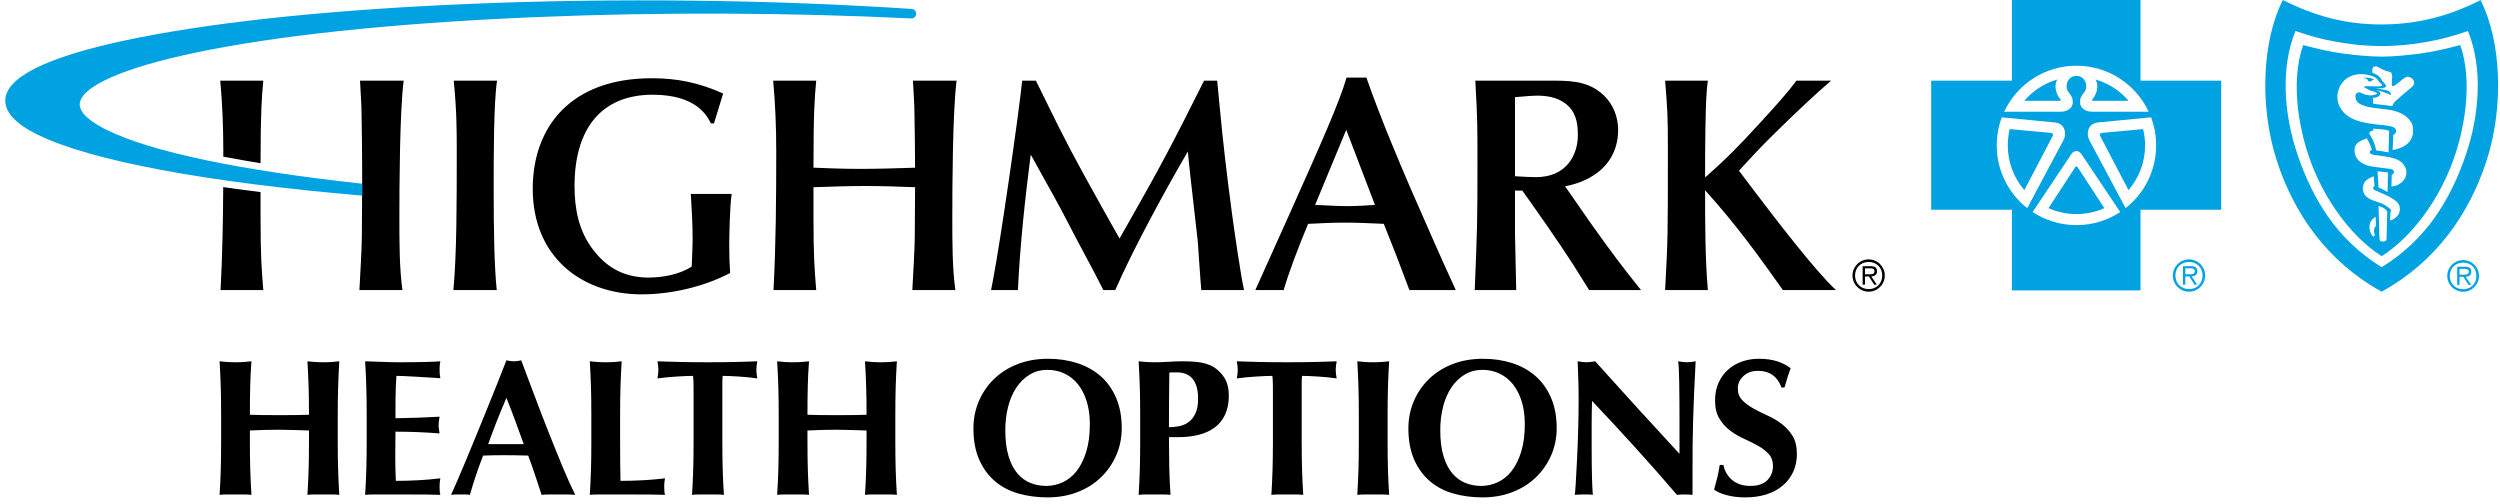
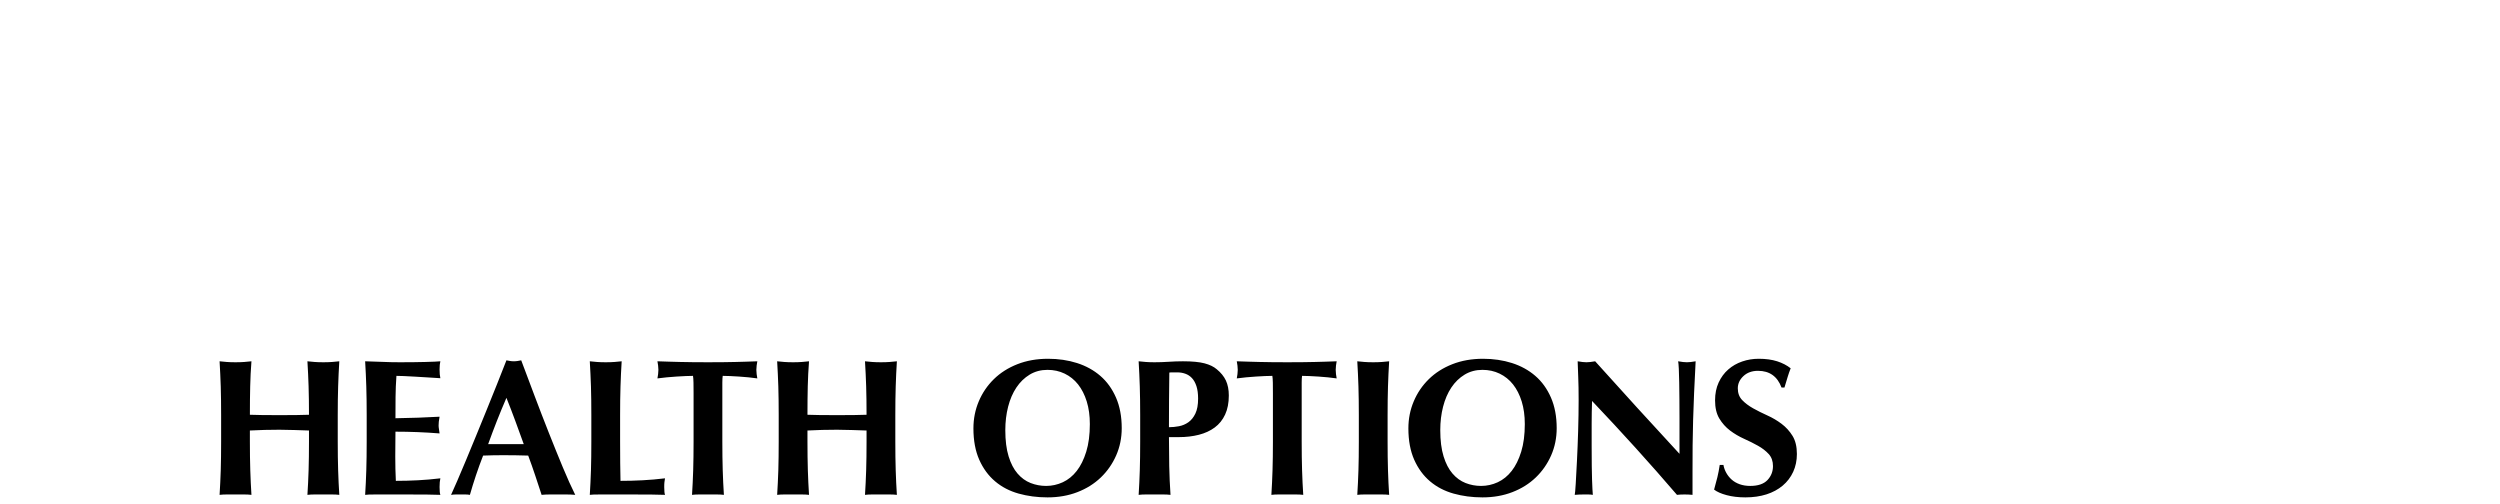
<svg xmlns="http://www.w3.org/2000/svg" width="258" height="52" viewBox="0 0 258 52" fill="none">
  <path fill-rule="evenodd" clip-rule="evenodd" d="M101.01 41.419C100.642 42.289 100.457 43.217 100.457 44.208C100.457 45.465 100.659 46.544 101.059 47.447C101.461 48.35 102.005 49.093 102.695 49.674C103.383 50.257 104.192 50.677 105.121 50.938C106.05 51.199 107.042 51.33 108.1 51.33C109.223 51.33 110.252 51.15 111.188 50.788C112.125 50.427 112.93 49.922 113.605 49.274C114.28 48.624 114.809 47.866 115.19 46.996C115.571 46.127 115.762 45.191 115.762 44.187C115.762 42.983 115.564 41.929 115.169 41.027C114.774 40.124 114.237 39.379 113.554 38.79C112.874 38.202 112.071 37.761 111.147 37.465C110.225 37.172 109.229 37.025 108.16 37.025C106.996 37.025 105.94 37.212 104.991 37.586C104.041 37.96 103.232 38.476 102.564 39.131C101.895 39.787 101.377 40.55 101.01 41.419ZM112.151 41.429C112.364 42.117 112.472 42.896 112.472 43.765C112.472 44.863 112.348 45.812 112.1 46.616C111.853 47.417 111.525 48.08 111.117 48.602C110.709 49.123 110.231 49.511 109.683 49.766C109.135 50.019 108.56 50.147 107.958 50.147C107.397 50.147 106.862 50.045 106.354 49.846C105.846 49.645 105.398 49.32 105.011 48.871C104.623 48.424 104.315 47.833 104.089 47.097C103.861 46.361 103.748 45.458 103.748 44.388C103.748 43.531 103.845 42.727 104.038 41.97C104.232 41.214 104.516 40.556 104.89 39.994C105.264 39.432 105.723 38.988 106.265 38.659C106.806 38.333 107.418 38.169 108.1 38.169C108.742 38.169 109.333 38.298 109.874 38.559C110.416 38.82 110.878 39.191 111.259 39.672C111.639 40.155 111.937 40.739 112.151 41.429ZM58.451 51.029C58.739 51.029 59.044 51.042 59.364 51.069C58.977 50.293 58.548 49.343 58.08 48.22C57.613 47.096 57.132 45.909 56.637 44.659C56.141 43.407 55.651 42.133 55.162 40.836C54.786 39.838 54.429 38.888 54.09 37.984L54.087 37.979L53.789 37.185C53.655 37.212 53.528 37.234 53.408 37.255C53.287 37.275 53.161 37.285 53.026 37.285C52.892 37.285 52.766 37.274 52.645 37.255C52.525 37.234 52.398 37.212 52.264 37.185C51.97 37.947 51.646 38.77 51.291 39.653C50.937 40.535 50.576 41.432 50.208 42.34C49.841 43.251 49.473 44.151 49.105 45.04L48.882 45.578L48.881 45.582C48.596 46.27 48.327 46.921 48.073 47.538C47.751 48.314 47.457 49.01 47.189 49.624C46.923 50.239 46.708 50.722 46.549 51.069C46.735 51.042 46.909 51.029 47.07 51.029H48.022C48.175 51.029 48.333 51.042 48.494 51.069C48.68 50.413 48.887 49.745 49.115 49.062C49.343 48.381 49.59 47.699 49.857 47.016C50.205 47.003 50.552 46.992 50.901 46.986C51.248 46.979 51.595 46.976 51.944 46.976C52.371 46.976 52.798 46.979 53.227 46.986C53.655 46.992 54.083 47.003 54.51 47.016C54.765 47.699 55.005 48.381 55.232 49.062C55.46 49.745 55.681 50.413 55.894 51.069C56.175 51.042 56.46 51.029 56.747 51.029H58.451ZM51.281 43.434C51.589 42.652 51.917 41.859 52.264 41.058C52.585 41.859 52.889 42.652 53.177 43.434C53.464 44.217 53.755 45.017 54.05 45.832H50.378C50.673 45.017 50.974 44.217 51.281 43.434ZM30.363 44.378C29.853 44.358 29.346 44.348 28.837 44.348C28.329 44.348 27.822 44.355 27.314 44.367C26.804 44.381 26.296 44.401 25.788 44.428V45.571C25.788 46.682 25.802 47.669 25.829 48.532C25.855 49.394 25.896 50.239 25.949 51.069C25.721 51.042 25.474 51.029 25.208 51.029H23.402C23.134 51.029 22.887 51.042 22.661 51.069C22.713 50.239 22.753 49.394 22.781 48.532C22.807 47.669 22.82 46.682 22.82 45.571V42.843C22.82 41.733 22.807 40.746 22.781 39.884C22.753 39.021 22.713 38.155 22.661 37.285C22.887 37.312 23.134 37.336 23.402 37.355C23.669 37.376 23.97 37.385 24.305 37.385C24.639 37.385 24.939 37.376 25.208 37.355C25.474 37.336 25.722 37.312 25.949 37.285C25.882 38.155 25.839 39.014 25.82 39.863C25.799 40.714 25.789 41.693 25.789 42.803C26.137 42.816 26.554 42.827 27.043 42.833C27.531 42.84 28.136 42.843 28.858 42.843C29.579 42.843 30.168 42.84 30.624 42.833C31.078 42.827 31.498 42.816 31.887 42.803C31.887 41.693 31.873 40.714 31.846 39.863C31.82 39.014 31.779 38.155 31.726 37.285C31.954 37.312 32.201 37.336 32.468 37.355C32.736 37.376 33.037 37.385 33.37 37.385C33.705 37.385 34.006 37.376 34.273 37.355C34.541 37.336 34.788 37.312 35.016 37.285C34.963 38.155 34.922 39.021 34.896 39.884C34.869 40.746 34.855 41.733 34.855 42.843V45.571C34.855 46.682 34.869 47.669 34.896 48.532C34.922 49.394 34.963 50.239 35.016 51.069C34.788 51.042 34.541 51.029 34.273 51.029H32.468C32.201 51.029 31.954 51.042 31.726 51.069C31.78 50.239 31.82 49.394 31.847 48.532C31.874 47.669 31.887 46.682 31.887 45.571V44.428C31.379 44.415 30.871 44.398 30.363 44.378ZM37.802 39.884C37.775 39.021 37.735 38.155 37.683 37.285C38.283 37.299 38.879 37.319 39.468 37.345C40.056 37.373 40.65 37.385 41.252 37.385C42.242 37.385 43.121 37.376 43.89 37.355C44.658 37.336 45.177 37.312 45.445 37.285C45.391 37.5 45.364 37.78 45.364 38.129C45.364 38.342 45.37 38.508 45.384 38.629C45.397 38.75 45.418 38.884 45.445 39.031C45.056 39.005 44.631 38.978 44.171 38.951C43.709 38.924 43.261 38.897 42.826 38.87C42.393 38.843 42.001 38.823 41.654 38.809C41.305 38.797 41.058 38.79 40.911 38.79C40.859 39.526 40.827 40.255 40.821 40.977C40.814 41.698 40.811 42.428 40.811 43.163C41.681 43.151 42.466 43.13 43.167 43.104C43.87 43.077 44.602 43.044 45.364 43.004C45.324 43.232 45.297 43.404 45.284 43.525C45.27 43.646 45.264 43.772 45.264 43.907C45.264 44.014 45.273 44.124 45.294 44.237C45.314 44.351 45.338 44.514 45.364 44.729C43.839 44.608 42.321 44.549 40.811 44.549C40.811 44.976 40.808 45.404 40.801 45.832C40.795 46.261 40.792 46.688 40.792 47.116C40.792 47.986 40.811 48.822 40.851 49.624C41.614 49.624 42.375 49.604 43.138 49.564C43.9 49.524 44.669 49.457 45.445 49.363C45.418 49.51 45.397 49.644 45.384 49.765C45.37 49.884 45.364 50.053 45.364 50.266C45.364 50.48 45.37 50.647 45.384 50.768C45.397 50.889 45.418 50.988 45.445 51.069C45.083 51.055 44.639 51.045 44.11 51.039C43.583 51.032 42.858 51.029 41.934 51.029H38.756C38.455 51.029 38.227 51.032 38.073 51.039C37.92 51.045 37.789 51.055 37.683 51.069C37.735 50.239 37.776 49.394 37.802 48.531C37.829 47.669 37.842 46.682 37.842 45.571V42.843C37.842 41.732 37.829 40.746 37.802 39.884ZM60.987 39.884C60.959 39.021 60.919 38.155 60.867 37.285C61.093 37.312 61.34 37.336 61.608 37.355C61.875 37.376 62.176 37.385 62.511 37.385C62.845 37.385 63.146 37.376 63.414 37.355C63.681 37.336 63.928 37.312 64.156 37.285C64.102 38.155 64.062 39.021 64.035 39.884C64.008 40.746 63.995 41.733 63.995 42.843V45.571C63.995 46.334 63.998 47.07 64.005 47.779C64.011 48.487 64.022 49.102 64.035 49.624C64.797 49.624 65.56 49.605 66.321 49.564C67.084 49.524 67.852 49.457 68.628 49.363C68.602 49.51 68.581 49.645 68.569 49.765C68.554 49.884 68.548 50.053 68.548 50.266C68.548 50.48 68.554 50.647 68.569 50.768C68.581 50.889 68.602 50.989 68.628 51.069C68.268 51.056 67.823 51.045 67.294 51.039C66.767 51.032 66.041 51.029 65.118 51.029H61.939C61.638 51.029 61.41 51.032 61.257 51.039C61.104 51.045 60.973 51.056 60.867 51.069C60.919 50.239 60.959 49.394 60.987 48.532C61.013 47.669 61.026 46.682 61.026 45.571V42.843C61.026 41.733 61.013 40.746 60.987 39.884ZM71.517 38.79C71.544 38.937 71.56 39.171 71.568 39.492C71.574 39.814 71.577 40.168 71.577 40.556V45.571C71.577 46.682 71.563 47.669 71.537 48.532C71.51 49.394 71.469 50.239 71.417 51.069C71.644 51.042 71.891 51.029 72.159 51.029H73.964C74.231 51.029 74.478 51.042 74.706 51.069C74.652 50.239 74.612 49.394 74.585 48.532C74.559 47.669 74.545 46.682 74.545 45.571V39.492C74.545 39.332 74.548 39.191 74.556 39.072C74.562 38.951 74.572 38.857 74.585 38.79C74.786 38.79 75.034 38.797 75.327 38.809C75.622 38.823 75.933 38.841 76.261 38.86C76.587 38.881 76.919 38.908 77.253 38.941C77.587 38.973 77.888 39.011 78.156 39.051C78.129 38.903 78.105 38.757 78.086 38.61C78.066 38.462 78.056 38.315 78.056 38.169C78.056 38.021 78.066 37.873 78.086 37.726C78.105 37.58 78.129 37.432 78.156 37.285C77.742 37.298 77.357 37.312 77.003 37.325C76.648 37.339 76.283 37.349 75.909 37.355C75.646 37.36 75.363 37.365 75.063 37.37L75.063 37.37L75.063 37.37L74.676 37.376C74.228 37.382 73.69 37.385 73.062 37.385C72.433 37.385 71.895 37.382 71.447 37.376L71.045 37.369C70.749 37.365 70.468 37.36 70.203 37.355C69.822 37.349 69.448 37.339 69.08 37.325C68.713 37.312 68.302 37.298 67.847 37.285C67.874 37.433 67.896 37.58 67.917 37.726C67.937 37.873 67.947 38.021 67.947 38.169C67.947 38.315 67.936 38.462 67.917 38.61C67.896 38.757 67.874 38.903 67.847 39.051C68.141 39.011 68.462 38.973 68.809 38.941C69.156 38.908 69.497 38.881 69.832 38.86C70.166 38.84 70.48 38.823 70.775 38.809C71.069 38.797 71.316 38.79 71.517 38.79ZM87.904 44.378C87.395 44.358 86.887 44.348 86.379 44.348C85.871 44.348 85.363 44.355 84.855 44.367C84.346 44.381 83.838 44.401 83.33 44.428V45.571C83.33 46.682 83.344 47.669 83.37 48.532C83.397 49.394 83.437 50.239 83.491 51.069C83.263 51.042 83.016 51.029 82.749 51.029H80.944C80.676 51.029 80.428 51.042 80.202 51.069C80.254 50.239 80.295 49.394 80.323 48.532C80.348 47.669 80.362 46.682 80.362 45.571V42.843C80.362 41.733 80.348 40.746 80.323 39.884C80.295 39.021 80.254 38.155 80.202 37.285C80.428 37.312 80.676 37.336 80.944 37.355C81.211 37.376 81.511 37.385 81.847 37.385C82.18 37.385 82.481 37.376 82.749 37.355C83.016 37.336 83.263 37.312 83.491 37.285C83.424 38.155 83.381 39.014 83.361 39.863C83.341 40.714 83.33 41.693 83.33 42.803C83.679 42.816 84.096 42.827 84.584 42.833C85.073 42.84 85.678 42.843 86.4 42.843C87.121 42.843 87.709 42.84 88.165 42.833C88.62 42.827 89.039 42.816 89.428 42.803C89.428 41.693 89.415 40.714 89.388 39.863C89.361 39.014 89.321 38.155 89.267 37.285C89.495 37.312 89.743 37.336 90.009 37.355C90.277 37.376 90.578 37.385 90.912 37.385C91.247 37.385 91.548 37.376 91.814 37.355C92.083 37.336 92.33 37.312 92.558 37.285C92.504 38.155 92.464 39.021 92.437 39.884C92.41 40.746 92.397 41.733 92.397 42.843V45.571C92.397 46.682 92.41 47.669 92.437 48.532C92.464 49.394 92.504 50.239 92.558 51.069C92.33 51.042 92.083 51.029 91.814 51.029H90.009C89.743 51.029 89.496 51.042 89.268 51.069C89.321 50.239 89.361 49.394 89.388 48.532C89.415 47.669 89.428 46.682 89.428 45.571V44.428C88.92 44.415 88.412 44.398 87.904 44.378ZM117.667 42.843C117.667 41.733 117.653 40.746 117.626 39.884C117.6 39.021 117.559 38.155 117.507 37.285C117.734 37.312 117.981 37.336 118.249 37.355C118.516 37.376 118.816 37.385 119.152 37.385C119.619 37.385 120.104 37.369 120.605 37.336C121.107 37.302 121.599 37.285 122.08 37.285C123.029 37.285 123.771 37.355 124.305 37.495C124.84 37.637 125.262 37.841 125.57 38.108C125.997 38.456 126.312 38.844 126.513 39.271C126.712 39.701 126.814 40.215 126.814 40.817C126.814 41.579 126.686 42.235 126.432 42.783C126.178 43.332 125.82 43.776 125.359 44.117C124.898 44.458 124.353 44.709 123.725 44.869C123.096 45.03 122.408 45.111 121.659 45.111H120.636C120.636 46.114 120.646 47.113 120.665 48.11C120.686 49.107 120.73 50.093 120.796 51.069C120.569 51.042 120.321 51.029 120.055 51.029H118.249C117.981 51.029 117.734 51.043 117.508 51.069C117.56 50.239 117.6 49.395 117.627 48.532C117.654 47.669 117.667 46.683 117.667 45.571L117.667 42.843ZM123.644 41.137C123.644 40.629 123.587 40.201 123.474 39.854C123.359 39.505 123.206 39.228 123.012 39.021C122.819 38.814 122.591 38.663 122.33 38.57C122.069 38.476 121.798 38.43 121.518 38.43H120.856C120.789 38.43 120.729 38.436 120.675 38.449C120.662 39.411 120.652 40.359 120.645 41.287C120.638 42.217 120.635 43.151 120.635 44.087C120.969 44.087 121.314 44.054 121.669 43.987C122.022 43.92 122.347 43.783 122.642 43.576C122.935 43.367 123.176 43.071 123.362 42.682C123.55 42.294 123.644 41.779 123.644 41.137ZM131.306 38.79C131.333 38.937 131.349 39.171 131.357 39.492C131.363 39.814 131.365 40.168 131.365 40.556V45.571C131.365 46.682 131.352 47.669 131.325 48.532C131.299 49.394 131.258 50.239 131.206 51.069C131.433 51.042 131.68 51.029 131.948 51.029H133.753C134.02 51.029 134.267 51.042 134.495 51.069C134.441 50.239 134.401 49.394 134.374 48.532C134.347 47.669 134.334 46.682 134.334 45.571V39.492C134.334 39.332 134.337 39.191 134.344 39.072C134.35 38.951 134.361 38.857 134.374 38.79C134.575 38.79 134.823 38.797 135.116 38.809C135.411 38.823 135.722 38.841 136.05 38.86C136.376 38.881 136.708 38.908 137.042 38.941C137.375 38.973 137.676 39.011 137.944 39.051C137.918 38.903 137.894 38.757 137.874 38.61C137.855 38.462 137.845 38.315 137.845 38.169C137.845 38.021 137.855 37.873 137.874 37.726C137.894 37.58 137.918 37.432 137.944 37.285C137.53 37.298 137.146 37.312 136.792 37.325C136.437 37.339 136.072 37.349 135.698 37.355C135.435 37.36 135.152 37.365 134.852 37.37L134.465 37.376C134.017 37.382 133.479 37.385 132.85 37.385C132.222 37.385 131.684 37.382 131.236 37.376L130.834 37.369C130.537 37.365 130.257 37.36 129.992 37.355C129.611 37.349 129.237 37.339 128.869 37.325C128.501 37.312 128.09 37.298 127.636 37.285C127.663 37.433 127.685 37.58 127.706 37.726C127.725 37.873 127.736 38.021 127.736 38.169C127.736 38.315 127.725 38.462 127.706 38.61C127.685 38.757 127.663 38.903 127.636 39.051C127.929 39.011 128.251 38.973 128.598 38.941C128.945 38.908 129.286 38.881 129.621 38.86C129.955 38.84 130.269 38.823 130.564 38.809C130.858 38.797 131.105 38.79 131.306 38.79ZM140.191 39.884C140.164 39.021 140.124 38.155 140.072 37.285C140.298 37.312 140.545 37.336 140.813 37.355C141.08 37.376 141.381 37.385 141.716 37.385C142.05 37.385 142.35 37.376 142.619 37.355C142.885 37.336 143.132 37.312 143.36 37.285C143.307 38.155 143.267 39.021 143.24 39.884C143.213 40.746 143.2 41.733 143.2 42.843V45.571C143.2 46.682 143.213 47.669 143.24 48.532C143.266 49.394 143.307 50.239 143.36 51.069C143.132 51.042 142.885 51.029 142.619 51.029H140.813C140.545 51.029 140.298 51.042 140.072 51.069C140.124 50.239 140.164 49.394 140.191 48.532C140.218 47.669 140.231 46.682 140.231 45.571V42.843C140.231 41.733 140.217 40.746 140.191 39.884ZM145.898 41.419C145.53 42.289 145.345 43.217 145.345 44.208C145.345 45.465 145.547 46.544 145.947 47.447C146.349 48.35 146.893 49.093 147.583 49.674C148.271 50.257 149.08 50.677 150.009 50.938C150.938 51.199 151.93 51.33 152.988 51.33C154.111 51.33 155.14 51.15 156.076 50.788C157.013 50.427 157.818 49.922 158.493 49.274C159.168 48.624 159.696 47.866 160.078 46.996C160.459 46.127 160.65 45.191 160.65 44.187C160.65 42.983 160.452 41.929 160.057 41.027C159.662 40.124 159.125 39.379 158.442 38.79C157.762 38.202 156.959 37.761 156.035 37.465C155.113 37.172 154.117 37.025 153.048 37.025C151.884 37.025 150.828 37.212 149.879 37.586C148.929 37.96 148.12 38.476 147.452 39.131C146.783 39.787 146.264 40.55 145.898 41.419ZM157.039 41.429C157.252 42.117 157.36 42.896 157.36 43.765C157.36 44.863 157.236 45.812 156.988 46.616C156.741 47.417 156.413 48.08 156.005 48.602C155.597 49.123 155.119 49.511 154.571 49.766C154.023 50.019 153.448 50.147 152.846 50.147C152.285 50.147 151.75 50.045 151.242 49.846C150.734 49.645 150.286 49.32 149.899 48.871C149.511 48.424 149.203 47.833 148.977 47.097C148.749 46.361 148.636 45.458 148.636 44.388C148.636 43.531 148.732 42.727 148.926 41.97C149.12 41.214 149.404 40.556 149.778 39.994C150.152 39.432 150.611 38.988 151.153 38.659C151.694 38.333 152.306 38.169 152.988 38.169C153.63 38.169 154.221 38.298 154.762 38.559C155.304 38.82 155.766 39.191 156.147 39.672C156.527 40.155 156.825 40.739 157.039 41.429ZM162.915 41.278C162.915 40.355 162.902 39.58 162.875 38.951C162.849 38.322 162.828 37.766 162.814 37.285C163.19 37.352 163.49 37.385 163.717 37.385C163.945 37.385 164.246 37.352 164.62 37.285C166.078 38.903 167.518 40.496 168.942 42.061C170.366 43.625 171.827 45.218 173.324 46.836V43.144C173.324 42.488 173.321 41.843 173.315 41.208L173.306 40.404L173.305 40.371C173.301 40.05 173.298 39.744 173.294 39.452C173.287 38.917 173.275 38.456 173.254 38.067C173.235 37.68 173.211 37.419 173.184 37.285C173.558 37.352 173.859 37.385 174.087 37.385C174.315 37.385 174.614 37.352 174.99 37.285C174.922 38.502 174.869 39.602 174.829 40.585C174.789 41.569 174.756 42.495 174.729 43.364C174.702 44.234 174.686 45.093 174.678 45.942C174.672 46.793 174.668 47.699 174.668 48.661V51.069C174.401 51.042 174.127 51.029 173.846 51.029C173.552 51.029 173.291 51.042 173.064 51.069C170.31 47.858 167.387 44.628 164.3 41.378C164.286 41.767 164.276 42.154 164.27 42.542C164.262 42.931 164.259 43.324 164.259 43.726V46.054C164.259 46.855 164.262 47.538 164.27 48.099C164.276 48.661 164.286 49.136 164.3 49.524C164.313 49.913 164.326 50.23 164.34 50.477C164.353 50.725 164.367 50.921 164.38 51.069C164.219 51.042 164.058 51.029 163.897 51.029H163.437C163.129 51.029 162.822 51.042 162.513 51.069C162.54 50.962 162.574 50.58 162.615 49.925C162.655 49.271 162.698 48.47 162.744 47.527C162.792 46.584 162.831 45.562 162.865 44.458C162.898 43.354 162.915 42.294 162.915 41.278ZM179.924 38.809C180.311 38.449 180.811 38.269 181.427 38.269C182.617 38.269 183.425 38.844 183.854 39.994H184.155C184.288 39.553 184.398 39.188 184.486 38.901C184.572 38.613 184.677 38.315 184.797 38.008C184.408 37.7 183.944 37.46 183.403 37.285C182.861 37.113 182.229 37.025 181.507 37.025C180.905 37.025 180.335 37.118 179.793 37.306C179.25 37.492 178.772 37.767 178.358 38.129C177.944 38.489 177.614 38.938 177.366 39.473C177.118 40.008 176.995 40.623 176.995 41.319C176.995 42.08 177.141 42.706 177.436 43.195C177.73 43.682 178.098 44.094 178.538 44.428C178.981 44.762 179.462 45.047 179.983 45.281C180.504 45.515 180.986 45.756 181.427 46.003C181.869 46.251 182.235 46.535 182.53 46.856C182.824 47.177 182.971 47.592 182.971 48.1C182.971 48.661 182.78 49.143 182.401 49.545C182.019 49.946 181.426 50.147 180.625 50.147C180.225 50.147 179.863 50.089 179.542 49.976C179.221 49.862 178.946 49.704 178.72 49.505C178.492 49.304 178.305 49.073 178.159 48.812C178.011 48.551 177.91 48.274 177.858 47.979H177.476C177.409 48.435 177.329 48.855 177.235 49.244C177.141 49.631 177.028 50.059 176.894 50.527C177.189 50.755 177.619 50.946 178.188 51.099C178.756 51.252 179.401 51.33 180.123 51.33C180.926 51.33 181.651 51.225 182.299 51.019C182.949 50.811 183.506 50.51 183.975 50.115C184.442 49.722 184.803 49.247 185.058 48.691C185.311 48.137 185.439 47.524 185.439 46.855C185.439 46.093 185.289 45.468 184.988 44.979C184.687 44.492 184.308 44.077 183.854 43.735C183.4 43.394 182.911 43.107 182.39 42.873C181.869 42.639 181.38 42.394 180.926 42.141C180.472 41.886 180.093 41.602 179.792 41.287C179.492 40.974 179.341 40.569 179.341 40.075C179.341 39.593 179.535 39.172 179.924 38.809Z" fill="black" />
-   <path fill-rule="evenodd" clip-rule="evenodd" d="M219.368 21.492L219.363 21.48C221.283 19.974 222.513 17.634 222.513 15.009C222.513 13.988 222.327 13.009 221.989 12.108L216.466 12.642C215.432 12.786 215.31 13.789 215.585 14.395L219.368 21.492ZM218.806 21.881L218.813 21.886L218.812 21.88C218.809 21.88 218.81 21.881 218.806 21.881ZM209.767 21.881C211.065 22.736 212.616 23.233 214.288 23.233C215.957 23.233 217.511 22.736 218.806 21.881L214.8 15.891C214.518 15.507 214.07 15.474 213.773 15.891L209.767 21.881ZM209.767 21.881C209.765 21.881 209.763 21.88 209.762 21.88V21.886L209.767 21.881ZM206.586 12.108C206.246 13.009 206.062 13.988 206.062 15.009C206.062 17.634 207.293 19.974 209.212 21.48L209.206 21.492L212.987 14.395C213.261 13.789 213.143 12.786 212.106 12.642L206.586 12.108ZM221.743 11.53C220.433 8.724 217.586 6.782 214.288 6.782C210.987 6.782 208.142 8.724 206.832 11.53H212.685C213.522 11.51 213.891 11.021 213.906 10.623C213.926 10.152 213.85 10.002 213.464 9.499C213.037 8.935 213.332 7.85 214.288 7.832C215.241 7.85 215.534 8.935 215.113 9.499C214.722 10.002 214.645 10.152 214.667 10.623C214.684 11.021 215.053 11.51 215.89 11.53H221.743ZM220.899 0V8.326H229.227V21.642H220.899V29.968H207.627V21.642H199.3V8.326H207.627V0H220.899ZM224.502 28.432C224.502 29.252 225.091 29.836 225.908 29.836C226.72 29.836 227.304 29.252 227.304 28.432C227.304 27.622 226.72 27.033 225.908 27.033C225.091 27.033 224.502 27.622 224.502 28.432ZM224.236 28.432C224.236 27.519 224.987 26.768 225.908 26.768C226.826 26.768 227.572 27.519 227.572 28.432C227.572 29.355 226.826 30.103 225.908 30.103C224.987 30.103 224.236 29.355 224.236 28.432ZM225.525 28.306H225.863C225.889 28.306 225.916 28.307 225.943 28.307C226.198 28.311 226.503 28.316 226.503 27.992C226.503 27.725 226.28 27.692 226.051 27.692H225.525V28.306ZM226.106 27.469C226.601 27.469 226.769 27.656 226.769 27.999C226.769 28.363 226.512 28.502 226.179 28.529L226.746 29.377H226.472L225.936 28.529H225.525V29.377H225.284V27.469H226.106ZM219.671 10.402C218.785 9.367 217.602 8.589 216.254 8.202C216.673 8.895 216.332 9.804 215.94 10.233C215.868 10.307 215.903 10.386 215.969 10.402L219.671 10.402ZM208.905 10.402C209.789 9.367 210.973 8.589 212.32 8.202C211.901 8.895 212.238 9.805 212.632 10.234C212.706 10.307 212.669 10.386 212.605 10.402H208.905ZM211.584 13.709L207.403 13.323C207.273 13.863 207.204 14.428 207.204 15.005C207.204 16.771 207.846 18.381 208.911 19.622L211.84 14.032C211.909 13.86 211.886 13.731 211.584 13.709ZM214.288 17.181C214.243 17.181 214.202 17.202 214.17 17.246L211.405 21.481C212.286 21.874 213.261 22.093 214.288 22.093C215.313 22.093 216.288 21.874 217.169 21.481L214.403 17.246C214.369 17.202 214.329 17.181 214.288 17.181ZM216.735 14.032C216.664 13.86 216.687 13.731 216.989 13.709L221.169 13.323C221.304 13.863 221.371 14.428 221.371 15.005C221.371 16.771 220.727 18.381 219.662 19.622L216.735 14.032Z" fill="#00A2E2" />
-   <path fill-rule="evenodd" clip-rule="evenodd" d="M245.79 27.578C250.431 24.702 252.905 20.582 254.49 15.935C255.894 11.804 256.237 6.969 254.692 3.199C252.371 3.996 251.01 4.241 249.749 4.435C248.57 4.621 247.52 4.733 245.798 4.756H245.787C244.061 4.733 243.013 4.621 241.834 4.435C240.573 4.241 239.212 3.996 236.891 3.199C235.345 6.969 235.69 11.804 237.097 15.935C238.681 20.582 241.152 24.702 245.79 27.578ZM245.79 27.578L245.787 27.581H245.798C245.796 27.58 245.794 27.579 245.793 27.579C245.792 27.578 245.791 27.578 245.79 27.578ZM245.79 2.524C249.559 2.512 252.771 1.64 255.993 0.014C258.11 4.18 258.446 10.929 256.614 16.581C254.853 22.026 251.433 26.987 245.79 30.103C240.15 26.987 236.73 22.026 234.966 16.581C233.139 10.929 233.47 4.163 235.59 0C238.81 1.624 242.023 2.534 245.79 2.524ZM244.365 8.289C244.336 8.24 244.304 8.186 244.245 8.144C244.207 8.12 244.171 8.117 244.135 8.114C244.078 8.109 244.023 8.105 243.97 8.005L244.029 8.006C244.358 8.016 244.815 8.03 245.049 8.271C245.019 8.256 244.898 8.241 244.886 8.251C244.863 8.266 244.842 8.282 244.822 8.297C244.748 8.352 244.684 8.4 244.594 8.414C244.454 8.439 244.413 8.371 244.365 8.289ZM249.12 8.663C249.067 8.842 249.021 8.881 248.932 8.954C248.906 8.976 248.877 9 248.843 9.032C248.711 9.153 248.559 9.275 248.398 9.406L248.398 9.406C248.177 9.585 247.937 9.779 247.701 10.006C247.621 10.082 247.541 10.149 247.464 10.214C247.29 10.36 247.129 10.495 247.001 10.706C246.956 10.772 246.863 10.961 246.863 10.961C246.489 10.885 246.113 10.846 245.76 10.809C245.453 10.777 245.163 10.748 244.91 10.697L244.885 10.102C244.885 10.102 245.581 10.093 245.652 9.674C245.653 9.651 245.638 9.526 245.56 9.466C245.466 9.396 245.262 9.321 245.208 9.301L245.206 9.3C245.735 9.384 246.199 9.577 246.74 9.813C246.775 9.758 246.688 9.555 246.645 9.511C246.572 9.427 246.484 9.363 246.297 9.319C245.966 9.231 245.171 9.135 245.171 9.135C245.171 9.135 245.459 9.124 245.843 9.109C246.012 9.08 246.185 9.013 246.222 8.959C246.26 8.873 246.208 8.742 246.09 8.616C246.068 8.591 246.045 8.566 246.022 8.542C245.968 8.485 245.915 8.428 245.869 8.367C245.846 8.334 245.82 8.293 245.792 8.248C245.724 8.138 245.642 8.005 245.54 7.913C245.365 7.706 244.83 7.502 244.83 7.502C244.83 7.502 244.789 7.147 244.875 6.973C244.939 6.844 245.224 6.83 245.316 6.873C245.713 7.095 246.164 7.341 246.697 7.435C246.806 7.514 246.812 7.541 246.843 7.695L246.846 7.706C246.884 7.888 246.866 8.116 246.85 8.328C246.834 8.528 246.82 8.713 246.855 8.833C246.888 8.914 246.97 8.911 247.031 8.876C247.258 8.754 247.452 8.591 247.644 8.429C247.87 8.239 248.093 8.05 248.366 7.935C248.601 7.835 249.272 8.173 249.12 8.663ZM246.916 15.481C246.916 15.481 246.978 14.428 246.985 13.921C247.266 13.81 247.325 13.536 247.22 13.311C247.162 13.185 246.95 13.099 246.827 13.065C246.366 12.949 245.936 12.908 245.477 12.863H245.477C245.36 12.852 245.241 12.84 245.118 12.827C244.594 12.771 244.179 12.703 243.696 12.577C242.712 12.326 241.877 11.87 241.44 10.974C240.9 9.866 241.383 8.488 242.445 7.936C243.25 7.516 244.156 7.596 244.967 7.906C245.215 8.004 245.362 8.206 245.513 8.414C245.533 8.442 245.553 8.47 245.574 8.498C245.61 8.546 245.653 8.582 245.697 8.617C245.75 8.659 245.802 8.701 245.839 8.767C245.879 8.833 245.788 8.867 245.75 8.876C245.572 8.924 244.976 8.931 244.781 8.909C244.54 8.88 244.133 8.891 243.891 8.942C243.957 8.979 244.024 9.019 244.093 9.059L244.093 9.059C244.287 9.173 244.487 9.29 244.674 9.363C244.74 9.388 244.801 9.402 244.859 9.416C244.937 9.434 245.011 9.451 245.092 9.492C245.106 9.499 245.126 9.508 245.148 9.517C245.22 9.548 245.319 9.589 245.319 9.65C245.303 9.717 245.188 9.751 245.092 9.78L245.059 9.789C244.827 9.855 244.511 9.866 244.22 9.797C244.05 9.757 243.913 9.696 243.793 9.642C243.588 9.55 243.435 9.48 243.253 9.586C243.061 9.701 243.058 9.96 243.121 10.225C243.222 10.635 243.653 10.806 244.018 10.926C244.555 11.099 245.107 11.157 245.66 11.215C246.409 11.294 247.158 11.373 247.869 11.739C248.346 11.985 248.889 12.483 248.988 13.014C249.41 15.22 246.916 15.481 246.916 15.481ZM244.919 13.274C244.919 13.274 245.171 13.302 245.778 13.343C246.245 13.375 246.559 13.505 246.559 13.505L246.498 15.727C246 15.631 245.678 15.578 245.217 15.519C245.084 14.813 244.918 14.515 244.662 14.054C244.625 13.989 244.587 13.92 244.547 13.847C244.485 13.731 244.523 13.678 244.547 13.643C244.551 13.637 244.555 13.632 244.558 13.627C244.601 13.545 244.927 13.466 244.927 13.466L244.919 13.274ZM248.3 18.12C248.214 18.481 247.981 18.767 247.606 18.995C247.208 19.232 246.794 19.25 246.794 19.25L246.829 18.032C246.829 18.032 246.919 18.011 246.985 17.932C247.047 17.855 247.065 17.803 247.047 17.695C247.034 17.627 246.979 17.534 246.872 17.487C246.752 17.434 246.565 17.416 246.489 17.408L246.387 17.396L246.387 17.396C245.824 17.328 245.299 17.265 244.746 17.173C243.679 17 242.925 16.387 242.991 15.37C243.032 14.758 243.613 14.524 244.099 14.329L244.099 14.329C244.153 14.307 244.206 14.285 244.257 14.264C244.421 14.56 244.57 14.873 244.631 15.031C244.728 15.305 244.778 15.481 244.778 15.481C244.778 15.481 244.551 15.522 244.57 15.709C244.588 15.874 244.771 15.945 244.886 15.964C244.964 15.975 245.045 15.986 245.127 15.997L245.128 15.997C245.832 16.093 246.676 16.208 247.145 16.367C247.493 16.488 247.836 16.684 248.032 16.955C248.33 17.365 248.397 17.695 248.3 18.12ZM245.362 17.68C245.563 17.703 245.712 17.719 245.846 17.734C246.035 17.755 246.196 17.772 246.437 17.803L246.394 19.815L245.928 19.563L245.463 19.34L245.362 17.68ZM247.235 22.458C246.973 22.678 246.656 22.751 246.656 22.751L246.689 21.891C246.689 21.891 246.784 21.804 246.758 21.698C246.714 21.525 246.102 21.114 245.771 20.988C245.634 20.935 245.478 20.882 245.32 20.828L245.32 20.828C245.092 20.751 244.861 20.672 244.674 20.59C243.932 20.268 243.665 19.619 243.966 18.912C244.075 18.649 244.372 18.472 244.536 18.376C244.712 18.273 244.971 18.193 244.971 18.193L245.046 19.202C245.046 19.202 244.95 19.235 244.922 19.326C244.867 19.502 245.028 19.602 245.071 19.619C245.175 19.665 245.288 19.714 245.408 19.766L245.409 19.766L245.409 19.767C245.849 19.957 246.371 20.183 246.775 20.42C247.44 20.809 247.66 21.094 247.663 21.562C247.663 21.986 247.483 22.253 247.235 22.458ZM246.291 24.642C246.288 24.801 246.227 24.924 245.928 24.93C245.676 24.935 245.569 24.847 245.557 24.586C245.517 23.428 245.467 21.254 245.467 21.254C245.467 21.254 245.793 21.354 245.948 21.445C245.994 21.472 246.165 21.58 246.314 21.733C246.321 21.744 246.328 21.753 246.334 21.761C246.354 21.788 246.368 21.806 246.366 21.861C246.357 22.285 246.339 22.89 246.323 23.435C246.307 23.976 246.293 24.457 246.291 24.642ZM245.007 23.684C244.982 23.858 245.013 23.975 245.038 24.07C245.056 24.142 245.072 24.201 245.059 24.263C245.007 24.494 244.858 24.425 244.771 24.252C244.758 24.227 244.745 24.204 244.733 24.181L244.733 24.181C244.633 23.991 244.566 23.865 244.536 23.546C244.481 22.994 244.751 22.722 244.882 22.589L244.892 22.58C245.033 22.439 245.163 22.37 245.163 22.37L245.206 23.322C245.206 23.322 245.05 23.381 245.007 23.684ZM249.818 5.519C248.464 5.699 247.119 5.835 245.797 5.845H245.788C244.462 5.835 243.121 5.699 241.763 5.519C240.407 5.334 239.095 5.026 237.688 4.651C236.704 7.439 236.914 10.955 237.671 14.085C239.093 19.98 242.652 24.461 245.793 26.436C248.932 24.461 252.491 19.98 253.913 14.085C254.669 10.955 254.877 7.439 253.895 4.651C252.488 5.026 251.174 5.334 249.818 5.519ZM254.197 29.848C253.398 29.848 252.819 29.274 252.819 28.47C252.819 27.674 253.398 27.1 254.197 27.1C254.995 27.1 255.567 27.674 255.567 28.47C255.567 29.274 254.995 29.848 254.197 29.848ZM254.197 26.841C253.292 26.841 252.558 27.572 252.558 28.47C252.558 29.376 253.292 30.109 254.197 30.109C255.098 30.109 255.829 29.376 255.829 28.47C255.829 27.572 255.098 26.841 254.197 26.841ZM254.154 28.346H253.822V27.745H254.336C254.563 27.745 254.782 27.779 254.782 28.041C254.782 28.356 254.486 28.351 254.235 28.347C254.207 28.346 254.18 28.346 254.154 28.346ZM255.041 28.042C255.041 27.707 254.877 27.528 254.391 27.528H253.583V29.396H253.823V28.566H254.224L254.75 29.396H255.02L254.462 28.566C254.788 28.54 255.041 28.404 255.041 28.042Z" fill="#00A2E2" />
-   <path fill-rule="evenodd" clip-rule="evenodd" d="M142.807 23.101L144.129 26.44L145.452 29.936H150.238C148.821 26.881 146.743 22.124 145.546 19.383C144.412 16.737 142.523 12.327 141.012 8.011H138.965C138.209 10.594 136.382 14.69 133.202 21.809L129.549 29.936H132.478C132.982 28.141 133.989 25.526 134.997 23.101L134.998 23.101C136.257 23.038 137.516 22.975 138.776 22.975C140.1 22.975 141.393 23.035 142.716 23.096L142.807 23.101ZM135.721 21.147L138.933 13.398L141.894 21.147L141.823 21.152C140.871 21.214 139.949 21.273 138.996 21.273C138.336 21.273 137.687 21.24 137.035 21.206C136.6 21.183 136.163 21.16 135.721 21.147ZM67.259 8.074C69.841 8.074 72.108 8.515 74.628 9.65L73.683 12.736H73.368L73.368 12.736C72.989 11.979 71.887 9.775 67.354 9.775C62.095 9.775 59.292 13.241 59.292 19.194C59.292 21.588 59.733 23.857 61.213 25.778C62.346 27.259 64.047 28.645 66.912 28.645C68.392 28.645 70.124 28.33 71.384 27.511C71.479 25.306 71.479 25.053 71.479 24.644C71.479 23.1 71.384 21.557 71.29 20.014H75.509C75.32 21.147 75.257 24.455 75.257 25.306C75.257 26.503 75.289 27.29 75.352 28.172C72.675 29.59 69.243 30.378 66.22 30.378C60.079 30.378 54.978 26.565 54.978 19.478C54.978 13.146 58.851 8.074 67.259 8.074ZM37.154 8.326H41.657C41.248 11.602 41.216 19.226 41.216 22.502V22.502C41.216 24.991 41.216 27.668 41.531 29.936H37.091L37.102 29.749C37.155 28.796 37.343 25.468 37.343 24.392L37.374 19.32V17.304C37.374 16.485 37.343 12.673 37.312 11.886C37.312 11.141 37.293 10.818 37.229 9.671L37.229 9.671L37.229 9.67C37.209 9.314 37.184 8.879 37.154 8.326ZM51.293 8.326H46.822C47.137 11.382 47.137 13.618 47.137 15.603V15.603C47.137 20.99 47.137 26.188 46.79 29.936H51.262C51.01 27.385 50.947 23.982 50.947 19.289V19.289C50.947 16.107 50.947 10.657 51.293 8.326ZM89.335 19.195C91.035 19.195 92.736 19.258 94.436 19.32L94.405 24.392C94.405 25.486 94.211 28.913 94.16 29.797L94.153 29.936H98.593C98.278 27.668 98.278 24.991 98.278 22.502C98.278 19.226 98.309 11.602 98.719 8.326H94.216C94.246 8.885 94.271 9.324 94.291 9.682V9.682C94.355 10.82 94.373 11.143 94.373 11.886C94.404 12.674 94.436 16.485 94.436 17.304L94.332 17.308C92.447 17.369 90.591 17.43 88.705 17.43C87.13 17.43 85.525 17.367 83.95 17.304C83.95 11.443 84.074 10.073 84.231 8.352L84.233 8.326H79.793C80.013 10.752 80.108 13.146 80.108 15.603C80.108 20.392 80.076 25.148 79.825 29.936H84.233L84.215 29.713V29.713C84.066 27.841 83.95 26.38 83.95 22.471V19.32C85.745 19.258 87.54 19.195 89.335 19.195ZM107.883 10.311C109.961 14.564 110.843 16.233 113.834 21.588L115.535 24.613L116.7 22.565C119.66 17.367 121.046 14.753 124.258 8.326H125.612L125.864 10.941C126.21 14.658 126.619 18.123 127.123 21.903C127.375 23.794 128.036 28.361 128.383 29.936H123.974L123.88 28.771C123.849 28.468 123.797 27.666 123.745 26.85L123.745 26.848L123.744 26.848L123.744 26.847C123.687 25.963 123.629 25.065 123.596 24.77C123.551 24.357 123.458 23.542 123.344 22.559L123.344 22.556C123.061 20.096 122.656 16.58 122.588 15.635C120.479 19.226 116.952 25.652 115.094 29.936H113.866C113.26 28.725 112.759 27.788 112.106 26.565C111.469 25.372 110.687 23.908 109.52 21.651C109.235 21.1 108.308 19.437 107.521 18.024L107.521 18.024L107.518 18.018C107.001 17.092 106.545 16.274 106.371 15.95C105.804 20.36 105.269 25.211 105.048 29.936H102.277L102.466 28.96C103.222 25.054 105.112 11.981 105.489 8.326H106.906L107.883 10.311ZM162.394 20.486C162.63 20.817 162.921 21.242 163.213 21.667C163.504 22.093 163.795 22.518 164.031 22.848C166.519 26.345 167.369 27.448 169.353 29.936H164C163.764 29.575 163.473 29.103 163.183 28.631L163.182 28.63C162.89 28.157 162.599 27.684 162.362 27.322C160.756 24.833 158.804 22.061 157.103 19.667H156.348V24.14C156.348 24.608 156.381 25.904 156.413 27.167L156.413 27.169L156.413 27.172L156.413 27.174L156.413 27.176C156.444 28.373 156.474 29.538 156.474 29.936H152.191L152.201 29.689V29.688C152.444 23.711 152.474 22.955 152.474 16.958C152.474 12.831 152.474 12.39 152.254 8.326H160.599C162.646 8.326 164.189 8.578 165.543 9.87C166.487 10.784 166.991 12.075 166.991 13.398C166.991 16.895 164.378 18.69 161.512 19.226L162.394 20.486ZM156.817 18.214L156.817 18.214C157.322 18.245 157.904 18.281 158.521 18.281C161.67 18.281 162.835 15.981 162.835 13.934C162.835 12.611 162.614 11.477 161.512 10.658C160.662 10.027 159.622 9.87 158.583 9.87C158.169 9.87 157.482 9.931 156.942 9.978C156.703 9.999 156.493 10.018 156.348 10.027V18.186C156.495 18.194 156.651 18.204 156.816 18.214L156.817 18.214ZM176.25 8.326H171.841C172.093 11.477 172.125 12.012 172.125 15.603C172.125 24.266 172.125 24.613 171.841 29.936H176.25C175.967 26.597 175.967 23.101 175.967 19.635C179.29 23.305 181.739 26.756 183.967 29.895L183.997 29.936H189.476C187.329 27.973 182.971 22.244 181.262 19.997L181.262 19.997L181.131 19.825L179.462 17.619C181.592 15.284 182.181 14.707 183.508 13.407L183.839 13.083C185.162 11.791 187.366 9.681 188.972 8.326H185.382C184.514 9.542 183.009 11.182 181.696 12.613L181.695 12.613L181.351 12.989C179.556 14.942 178.297 16.265 175.966 18.312C175.966 16.674 175.966 14.879 175.998 13.303C176.004 13.093 176.008 12.842 176.014 12.564V12.563V12.562C176.037 11.34 176.07 9.583 176.25 8.326ZM23.046 15.603C23.046 13.146 22.952 10.752 22.731 8.326H27.172L27.17 8.348C27.017 10.024 26.895 11.366 26.889 16.843C25.541 16.625 24.259 16.398 23.046 16.165L23.046 15.94L23.046 15.94C23.046 15.828 23.046 15.715 23.046 15.603ZM23.037 19.308C24.278 19.486 25.562 19.658 26.888 19.822V22.47C26.888 26.377 27.005 27.838 27.154 29.709L27.172 29.936H22.763C22.95 26.385 23.015 22.851 23.037 19.308ZM192.848 29.836C192.031 29.836 191.442 29.252 191.442 28.432C191.442 27.622 192.031 27.033 192.848 27.033C193.66 27.033 194.244 27.622 194.244 28.432C194.244 29.252 193.66 29.836 192.848 29.836ZM192.848 26.768C191.927 26.768 191.176 27.519 191.176 28.432C191.176 29.355 191.927 30.103 192.848 30.103C193.766 30.103 194.512 29.355 194.512 28.432C194.512 27.519 193.766 26.768 192.848 26.768ZM192.803 28.306H192.465V27.692H192.991C193.22 27.692 193.443 27.725 193.443 27.992C193.443 28.316 193.138 28.311 192.883 28.307C192.856 28.307 192.829 28.306 192.803 28.306ZM193.709 27.999C193.709 27.656 193.541 27.469 193.046 27.469H192.224V29.376H192.465V28.529H192.875L193.412 29.376H193.686L193.119 28.529C193.452 28.502 193.709 28.363 193.709 27.999Z" fill="black" />
-   <path d="M94.092 0.923C79.621 -0.035 63.502 -0.223 48.644 0.395C34.911 0.96 23.099 2.154 14.484 3.848C5.758 5.56 1.083 7.621 0.588 9.974C0.299 11.366 1.425 12.695 3.935 13.924C9.393 16.59 21.259 18.814 37.344 20.186L37.369 20.188L37.375 19.32V18.957C24.738 17.584 15.642 15.675 11.07 13.435C9.655 12.745 8.016 11.687 8.248 10.565C8.946 7.238 23.995 3.065 55.386 1.763C68.011 1.24 81.364 1.289 94.038 1.903C94.309 1.916 94.537 1.707 94.549 1.435C94.56 1.169 94.359 0.941 94.092 0.923Z" fill="#00A2E2" />
</svg>